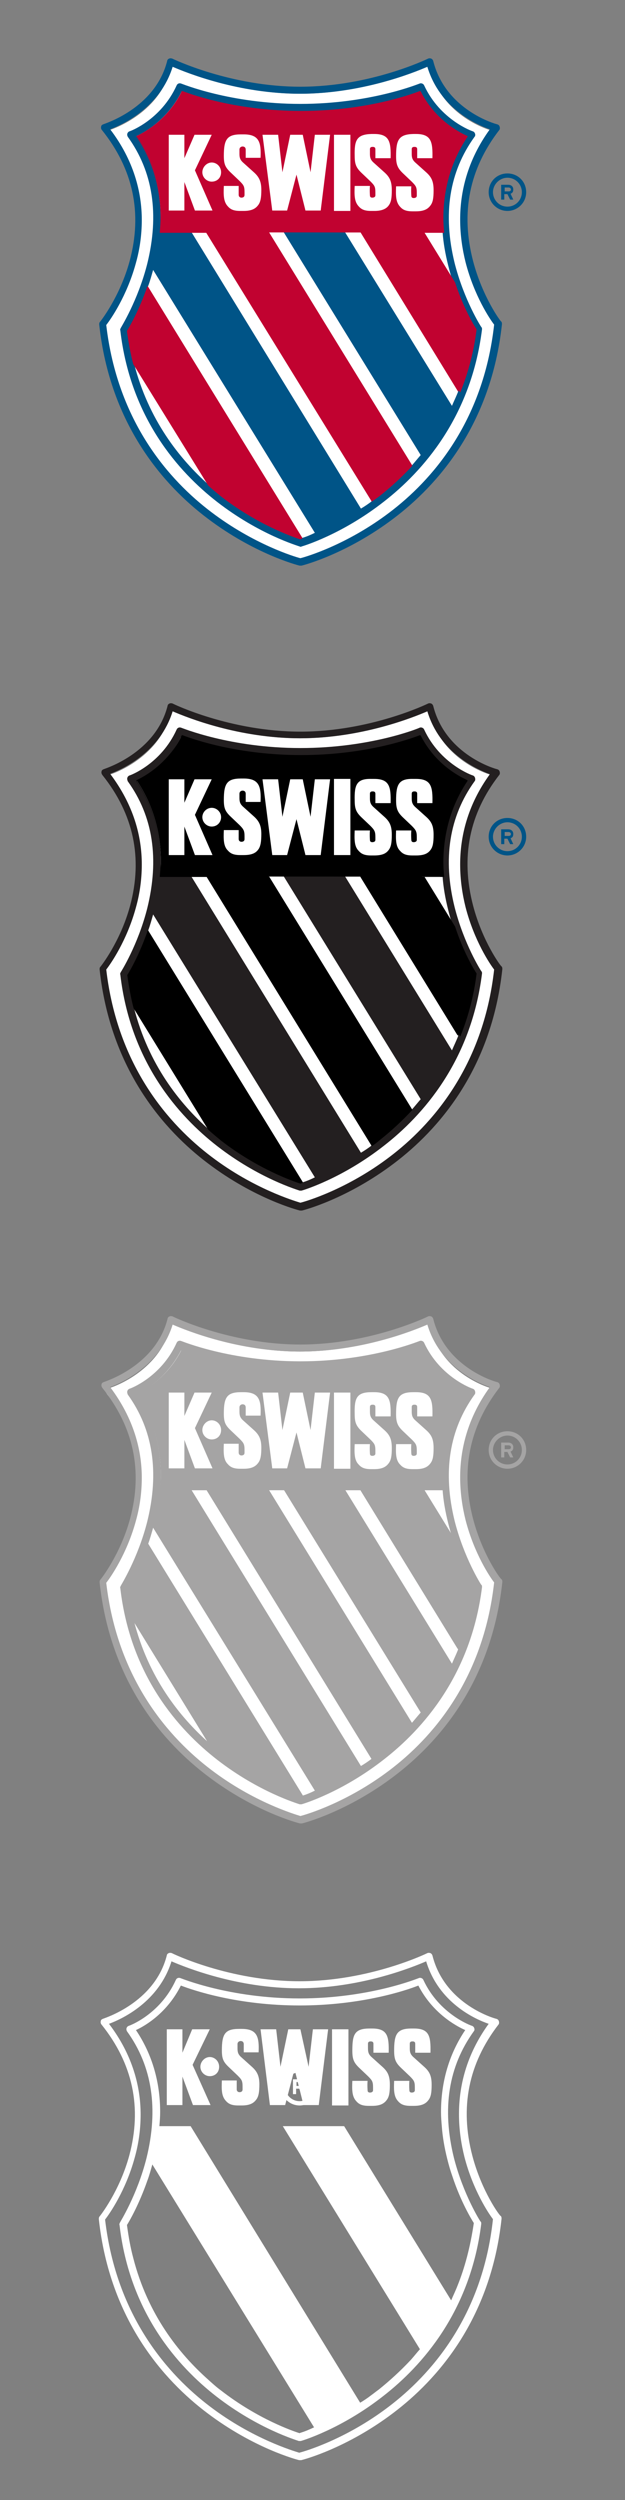
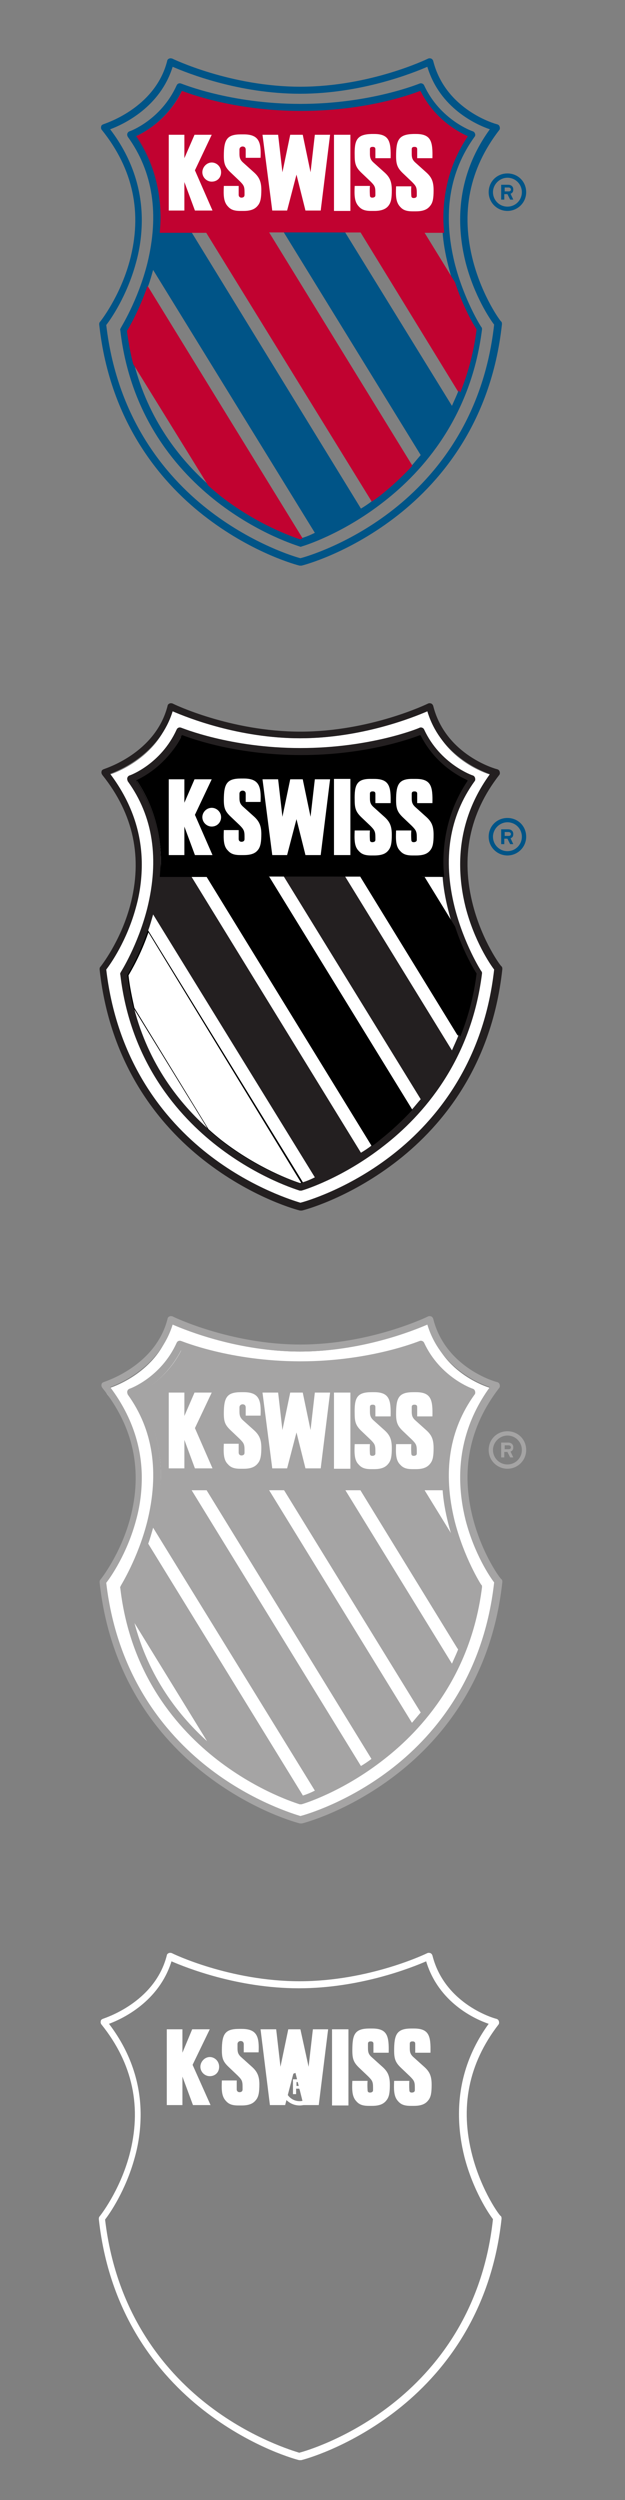
<svg xmlns="http://www.w3.org/2000/svg" version="1.1" id="Layer_1" x="0px" y="0px" viewBox="0 0 160 640" style="enable-background:new 0 0 160 640;" xml:space="preserve">
  <rect x="0" y="0" width="160" height="640" fill="#808080" stroke="none" />
  <style type="text/css">
	.st0{fill:#FFFFFF;}
	.st1{fill:#005487;}
	.st2{fill:#C10230;}
	.st3{fill:#231F20;}
	.st4{fill:#A5A4A4;}
</style>
  <g id="a">
</g>
  <g id="b">
</g>
  <g id="c">
</g>
  <g id="d">
</g>
  <g id="e">
</g>
  <g id="f">
</g>
  <g id="g">
</g>
  <g id="h">
</g>
  <g id="i">
</g>
  <g id="j">
</g>
  <g id="k">
</g>
  <g id="l">
</g>
  <g id="m">
</g>
  <g id="n">
</g>
  <g id="o">
</g>
  <g id="p">
</g>
  <g id="q">
</g>
  <g id="r">
</g>
  <g id="s">
</g>
  <g id="t">
</g>
  <g id="u">
</g>
  <g id="v">
</g>
  <g id="w">
</g>
  <g id="x">
</g>
  <g id="y">
</g>
  <g id="a_x60_">
</g>
  <g id="aa">
</g>
  <g id="ab">
</g>
  <g id="ac">
</g>
  <g id="ad">
</g>
  <g id="ae">
</g>
  <g id="af">
</g>
  <g id="ag">
</g>
  <g id="ah">
</g>
  <g id="ai">
</g>
  <g id="aj">
</g>
  <g id="ak">
</g>
  <g id="al">
</g>
  <g id="am">
</g>
  <g id="an">
</g>
  <g id="ao">
</g>
  <g id="ap">
</g>
  <g id="aq">
</g>
  <g id="ar">
</g>
  <g id="as">
</g>
  <g id="at">
</g>
  <g id="au">
</g>
  <g id="av">
</g>
  <g id="aw">
</g>
  <g id="ax">
</g>
  <g id="ay">
</g>
  <g id="b_x60_">
</g>
  <g id="ba">
</g>
  <g id="bb">
</g>
  <g id="bc">
</g>
  <g id="bd">
</g>
  <g id="be">
</g>
  <g id="bf">
</g>
  <g id="bg">
</g>
  <g id="bh">
</g>
  <g id="bi">
</g>
  <g id="bj">
</g>
  <g id="bk">
</g>
  <g id="bl">
</g>
  <g id="bm">
</g>
  <g id="bn">
</g>
  <g id="bo">
</g>
  <g id="bp">
</g>
  <g id="bq">
</g>
  <g id="br">
</g>
  <g id="bs">
</g>
  <g id="bt">
</g>
  <g id="bu">
</g>
  <g id="bv">
</g>
  <g id="bw">
</g>
  <g id="bx">
</g>
  <g id="by">
</g>
  <g id="c_x60_">
</g>
  <g id="ca">
</g>
  <g id="cb">
</g>
  <g id="cc">
</g>
  <g id="cd">
</g>
  <g id="ce">
</g>
  <g id="cf">
</g>
  <g id="cg">
</g>
  <g id="ch">
</g>
  <g id="ci">
</g>
  <g id="cj">
</g>
  <g id="ck">
</g>
  <g id="cl">
</g>
  <g id="cm">
</g>
  <g id="cn">
</g>
  <g id="co">
</g>
  <g id="cp">
</g>
  <g id="cq">
</g>
  <g id="cr">
</g>
  <g id="cs">
</g>
  <g id="ct">
</g>
  <g id="cu">
</g>
  <g id="cv">
</g>
  <g id="cw">
</g>
  <g id="cx">
</g>
  <g id="cy">
</g>
  <g id="d_x60_">
</g>
  <g id="da">
</g>
  <g id="db">
</g>
  <g id="dc">
</g>
  <g id="dd">
</g>
  <g id="de">
</g>
  <g id="df">
</g>
  <g id="dg">
</g>
  <g id="dh">
</g>
  <g id="di">
</g>
  <g id="dj">
</g>
  <g id="dk">
</g>
  <g id="dl">
</g>
  <g id="dm">
</g>
  <g id="dn">
</g>
  <g id="do">
</g>
  <g id="dp">
</g>
  <g id="dq">
</g>
  <g id="dr">
</g>
  <g>
-     <path class="st0" d="M119.9,67.7c-3.1-12.1-0.9-23.1,6.5-32.8c0.2-0.2,0.2-0.6,0.1-0.9s-0.3-0.5-0.7-0.6c-0.1,0-12.7-3.4-15.8-15.9   c-0.1-0.3-0.2-0.5-0.5-0.6c-0.2-0.1-0.6-0.1-0.8,0c-0.2,0.1-14.4,7.1-31.9,7.1s-31.7-7-31.8-7.1c-0.3-0.1-0.5-0.1-0.8,0   c-0.2,0.1-0.4,0.4-0.5,0.6c-3,12-15.7,15.8-15.9,15.9c-0.3,0.1-0.5,0.3-0.6,0.6c-0.1,0.3,0,0.6,0.2,0.9c7.8,9.8,10.1,20.9,6.9,32.9   c-2.5,9-7.3,15.2-7.4,15.3c-0.2,0.2-0.2,0.4-0.2,0.7c2.8,25.4,16.2,40.5,27,48.7c11.7,8.9,22.5,11.8,23,11.9c0.2,0,0.3,0,0.5,0   c0.5-0.1,11.3-3,23-11.9c10.8-8.2,24.2-23.4,27-48.8c0-0.2,0-0.5-0.2-0.7C126.9,83,122.2,76.7,119.9,67.7" />
    <g>
      <g>
        <path class="st1" d="M121.1,66.8c-3.2-12.3-1-23.5,6.7-33.5c0.2-0.2,0.2-0.6,0.1-0.9c-0.1-0.3-0.3-0.5-0.7-0.6     c-0.1,0-13.1-3.5-16.3-16.2c-0.1-0.3-0.3-0.5-0.5-0.6c-0.3-0.1-0.6-0.1-0.8,0c-0.2,0.1-14.8,7.2-32.7,7.2S44.3,15.1,44.1,15     c-0.3-0.1-0.6-0.1-0.8,0c-0.3,0.1-0.5,0.4-0.5,0.6c-3.1,12.2-16.2,16.1-16.3,16.2c-0.3,0.1-0.6,0.3-0.6,0.6     c-0.1,0.3,0,0.7,0.2,0.9c8,10,10.4,21.2,7.1,33.5c-2.5,9.2-7.5,15.5-7.6,15.6c-0.2,0.2-0.2,0.4-0.2,0.7     c2.8,25.8,16.7,41.3,27.7,49.6c12,9.1,23.1,12,23.6,12.1c0.2,0,0.3,0,0.5,0c0.5-0.1,11.6-3,23.6-12.1     c11.1-8.4,24.9-23.8,27.7-49.7c0-0.2,0-0.5-0.2-0.7C128.2,82.4,123.5,76,121.1,66.8 M99.7,131.2c-10.8,8.2-21.2,11.3-22.8,11.7     c-1.6-0.4-12-3.6-22.8-11.8c-10.7-8.1-24-23-26.9-47.9c1.1-1.4,5.3-7.4,7.6-15.9c0.9-3.2,1.5-6.9,1.5-11c0-7-2-15.2-8.1-23.2     c3.5-1.3,12.8-5.7,16-16c3.7,1.6,16.9,6.9,32.6,6.9s28.9-5.3,32.6-6.9c3.2,10.6,12.5,14.8,16,16c-5.8,8-7.6,16.1-7.6,23.1     c0,4.1,0.6,7.8,1.4,11c2.2,8.5,6.2,14.5,7.3,15.9C123.7,108.2,110.4,123.1,99.7,131.2" />
        <path class="st1" d="M121.5,35c0.2-0.2,0.2-0.6,0.1-0.8c-0.1-0.3-0.3-0.5-0.6-0.6c-0.1,0-8.3-2.9-12.4-11.7     c-0.2-0.5-0.8-0.7-1.2-0.5c-0.1,0-12.5,5.2-30.5,5.2s-30.4-5.2-30.5-5.2c-0.5-0.2-1,0-1.2,0.5c-4,8.8-11.9,11.7-12,11.7     c-0.3,0.1-0.5,0.3-0.6,0.6c-0.1,0.3,0,0.6,0.1,0.8c6.5,9,8.1,19.9,5,32.5C35.3,77,30.9,83.9,30.9,84c-0.1,0.2-0.2,0.4-0.1,0.6     c2.6,22.4,14.9,36.2,24.8,43.9c10.7,8.3,20.6,11.2,21.1,11.4c0.2,0.1,0.4,0.1,0.5,0c0.4-0.1,10.4-3.1,21.1-11.5     c9.9-7.7,22.3-21.6,25.1-44.1c0-0.2,0-0.4-0.2-0.6c-0.1-0.1-4.4-6.9-6.8-16.3C113.3,54.8,115,44,121.5,35 M77.4,137.7     c-0.2,0.1-0.4,0.1-0.5,0.2c-1.6-0.5-10.7-3.6-20.2-11c-1.1-0.8-2.2-1.8-3.3-2.8c-7.4-6.6-15.4-16.6-19.1-31.1     c-0.7-2.6-1.2-5.4-1.6-8.4c0.7-1.1,3.1-5.3,5.2-11.3c0.5-1.3,0.9-2.8,1.3-4.2l41.4,67.3C79.2,137.1,78.1,137.5,77.4,137.7      M117.3,100.2c-0.5,1.3-1.1,2.5-1.6,3.7L88.3,59.4H72.6l35.1,57.1c-0.8,0.9-1.5,1.8-2.3,2.7c-2.8,3-5.6,5.5-8.2,7.6     c-0.7,0.5-1.3,1-2,1.5c-0.9,0.7-1.8,1.3-2.8,1.9L49,59.4h-8c0.1-1.2,0.2-2.4,0.2-3.6c0-7.8-2.1-14.9-6.2-21     c2.4-1.1,8-4.4,11.5-11.4c3.1,1.2,14.5,5.1,30.4,5.1s27.4-3.9,30.4-5.1c3.6,7,9.5,10.3,12,11.4c-4.1,6.1-6.2,13.2-6.2,21     c0,1.2,0.1,2.4,0.2,3.6c0.2,2.8,0.7,5.6,1.4,8.4c0.4,1.6,0.8,3.1,1.3,4.4c2.1,6.4,4.8,10.9,5.5,12     C120.6,90.2,119.2,95.5,117.3,100.2" />
      </g>
      <g>
        <g>
          <path class="st2" d="M32.7,84.7c0.4,2.9,0.9,5.7,1.6,8.4l19.1,31.1c1.1,1,2.2,1.9,3.3,2.8c9.5,7.4,18.6,10.5,20.2,11      c0.1,0,0.3-0.1,0.5-0.2L37.9,73.4C35.8,79.4,33.4,83.6,32.7,84.7" />
          <path class="st2" d="M76.9,138.1C76.9,138.1,76.8,138.1,76.9,138.1c-1.8-0.6-10.9-3.7-20.3-11c-1.1-0.9-2.2-1.8-3.3-2.8      c0,0,0,0,0,0L34.1,93.2c0,0,0,0,0,0c-0.7-2.7-1.2-5.5-1.6-8.4c0,0,0-0.1,0-0.1c0.7-1.1,3.1-5.3,5.2-11.3c0-0.1,0.1-0.1,0.1-0.1      c0,0,0.1,0,0.1,0.1l39.5,64.3c0,0,0,0.1,0,0.1s0,0.1-0.1,0.1C77.2,137.9,77,138,76.9,138.1C76.9,138,76.9,138,76.9,138.1      L76.9,138.1z M53.4,124.1c1.1,0.9,2.2,1.9,3.3,2.8c9.3,7.2,18.3,10.4,20.1,11c0.1,0,0.2-0.1,0.3-0.1L38,73.7      c-2,5.8-4.4,9.8-5.1,11c0.3,2.8,0.9,5.6,1.5,8.3L53.4,124.1L53.4,124.1z" />
        </g>
        <g>
          <path class="st2" d="M88.3,59.5h4l25,40.8c1.9-4.7,3.3-10,4.1-15.9c-0.7-1.2-3.4-5.7-5.5-12L108,59.5h5.2      c-0.1-1.2-0.2-2.4-0.2-3.6c0-7.8,2.1-14.9,6.2-21c-2.5-1.1-8.3-4.4-11.9-11.4c-3.1,1.2-14.4,5.1-30.4,5.1s-27.3-3.9-30.4-5.1      c-3.5,7-9.2,10.3-11.5,11.4c4.1,6.1,6.2,13.2,6.2,21c0,1.2,0,2.4-0.2,3.6h11.9l42.3,68.8c0.7-0.5,1.3-0.9,2-1.5      c2.6-2.1,5.5-4.6,8.2-7.6L68.6,59.4L88.3,59.5L88.3,59.5z" />
          <path class="st2" d="M95.2,128.4C95.2,128.4,95.2,128.4,95.2,128.4c-0.1,0-0.1,0-0.1-0.1L52.8,59.6H41c0,0-0.1,0-0.1,0      c0,0,0-0.1,0-0.1c0.1-1.2,0.2-2.4,0.2-3.6c0-7.8-2.1-14.8-6.2-20.9c0,0,0-0.1,0-0.1c0,0,0-0.1,0.1-0.1c2.3-1.1,8-4.3,11.5-11.4      c0-0.1,0.1-0.1,0.2-0.1c3.1,1.2,14.5,5.1,30.4,5.1s27.3-3.9,30.4-5.1c0.1,0,0.1,0,0.2,0.1c3.6,7.1,9.5,10.3,11.9,11.4      c0,0,0.1,0,0.1,0.1s0,0.1,0,0.1c-4.1,6.1-6.2,13.2-6.2,20.9c0,1.2,0.1,2.4,0.2,3.6c0,0,0,0.1,0,0.1c0,0-0.1,0-0.1,0h-4.9      l7.8,12.7c2.1,6.4,4.7,10.8,5.5,12c0,0,0,0.1,0,0.1c-0.7,5.6-2.1,10.9-4.1,15.9c0,0.1-0.1,0.1-0.1,0.1s-0.1,0-0.1-0.1l-25-40.8      H68.9l36.6,59.6c0,0.1,0,0.1,0,0.2c-2.5,2.7-5.3,5.3-8.2,7.6C96.6,127.4,96,127.9,95.2,128.4C95.3,128.4,95.2,128.4,95.2,128.4      L95.2,128.4z M41.1,59.3h11.8c0,0,0.1,0,0.1,0.1l42.2,68.7c0.6-0.5,1.2-0.9,1.8-1.4c2.9-2.3,5.7-4.8,8.1-7.5L68.5,59.5      c0,0,0-0.1,0-0.1s0.1-0.1,0.1-0.1h23.6c0,0,0.1,0,0.1,0.1l24.9,40.6c1.9-4.9,3.3-10.2,3.9-15.6c-0.8-1.3-3.4-5.7-5.5-12      l-7.9-12.8c0,0,0-0.1,0-0.1s0.1-0.1,0.1-0.1h5c-0.1-1.2-0.1-2.3-0.1-3.5c0-7.7,2.1-14.8,6.2-20.9c-2.5-1.1-8.2-4.4-11.8-11.3      c-3.2,1.2-14.5,5-30.4,5s-27.1-3.8-30.3-5c-3.5,6.9-9,10.2-11.4,11.3c4.1,6.1,6.2,13.2,6.2,20.9C41.3,57,41.2,58.1,41.1,59.3      L41.1,59.3z" />
        </g>
      </g>
      <g>
        <path class="st0" d="M105.8,34.3h0.7c3.9,0,4.3,2,4.2,6.2h-3.9c0-1.1,0-2.3,0-2.3c0-0.6-0.5-0.6-0.7-0.6s-0.7,0-0.7,0.6v1.2     c0,1,0.2,1.5,0.8,2.1l3,2.7c1.3,1.2,1.8,2.3,1.8,4.5c0,2.1-0.2,3.1-0.8,3.9c-0.6,0.8-1.5,1.5-3.7,1.5h-0.9     c-1.7,0-2.5-0.4-3.2-1.2c-1.1-1.2-1.1-2.9-1-5.2h3.9c-0.1,1.1,0,2.4,0,2.4c0,0.4,0.2,0.6,0.6,0.6c0.3,0,0.8-0.1,0.8-0.6v-0.7     c0-1.5-0.2-1.8-1.3-2.9l-2.1-2c-1.5-1.4-1.9-2.3-1.9-4.5C101.4,35.9,102,34.4,105.8,34.3" />
        <path class="st0" d="M95.1,34.3h0.7c3.9,0,4.3,2,4.2,6.2h-3.9c0-1.1,0-2.3,0-2.3c0-0.6-0.5-0.6-0.7-0.6s-0.7,0-0.7,0.6v1.2     c0,1,0.2,1.5,0.8,2.1l3,2.7c1.3,1.2,1.8,2.3,1.8,4.5c0,2.1-0.2,3.1-0.8,3.9C99,53.3,98,54,95.9,54H95c-1.7,0-2.5-0.4-3.2-1.2     c-1.1-1.2-1.1-2.9-1-5.2h3.9c-0.1,1.1,0,2.4,0,2.4c0,0.4,0.2,0.6,0.6,0.6c0.3,0,0.8-0.1,0.8-0.6v-0.7c0-1.5-0.2-1.8-1.3-2.9     l-2.1-2c-1.5-1.4-1.9-2.3-1.9-4.5C90.7,35.9,91.3,34.4,95.1,34.3" />
        <rect x="85.5" y="34.5" class="st0" width="4.2" height="19.5" />
        <polygon class="st0" points="49.9,53.9 47.2,46.6 47.2,53.9 43.2,53.9 43.2,34.5 47.2,34.5 47.2,40.5 49.8,34.5 54.2,34.5      49.9,43.6 54.4,53.9    " />
        <path class="st0" d="M54.2,46.5c-1.3,0-2.4-1.1-2.4-2.4s1.1-2.5,2.4-2.5s2.4,1.1,2.4,2.5S55.6,46.5,54.2,46.5" />
        <path class="st0" d="M66.1,52.5c-0.6,0.8-1.5,1.5-3.7,1.5h-0.9c-1.7,0-2.5-0.4-3.2-1.2c-1.1-1.2-1.1-2.9-1-5.2h3.8     c0,1.1,0,2.3,0,2.3c0,0.4,0.3,0.7,0.7,0.7c0.3,0,0.8-0.1,0.8-0.7v-0.7c0-1.5-0.2-1.8-1.3-2.9l-2.1-2c-1.5-1.4-1.9-2.2-1.9-4.4     c0-4.2,0.8-5.5,4.4-5.5h0.7c3.9,0,4.5,2,4.3,6h-3.8c0-1.1,0-2.1,0-2.1c0-0.6-0.4-0.8-0.8-0.8c-0.3,0-0.8,0.2-0.8,0.8v1.1     c0,1,0.2,1.5,0.8,2.1l3,2.7c1.3,1.2,1.8,2.4,1.8,4.4S66.7,51.7,66.1,52.5" />
        <polygon class="st0" points="67.2,34.5 71.2,34.5 72.3,44.1 74.3,34.5 77.5,34.5 79.5,44.1 80.6,34.5 84.5,34.5 82.1,53.9      78.2,53.9 75.9,44.7 73.5,53.9 69.7,53.9    " />
      </g>
      <g id="dt">
        <g>
          <path class="st1" d="M129.9,44.4c-2.7,0-4.8,2.1-4.8,4.8s2.2,4.8,4.8,4.8s4.8-2.1,4.8-4.8S132.6,44.4,129.9,44.4 M129.9,52.9      c-2.1,0-3.7-1.7-3.7-3.7s1.7-3.7,3.7-3.7c2.1,0,3.7,1.7,3.7,3.7S132,52.9,129.9,52.9" />
          <path class="st1" d="M130.6,51.1l-0.7-1.4h-0.8v1.4h-0.8v-3.8h1.8c0.7,0,1.3,0.4,1.3,1.2c0,0.6-0.2,0.9-0.7,1.1l0.7,1.5      L130.6,51.1L130.6,51.1z M130.2,48h-1v1h1c0.4,0,0.6-0.2,0.6-0.5S130.5,48,130.2,48" />
        </g>
      </g>
    </g>
  </g>
  <path class="st0" d="M119.9,232.7c-3.1-12.1-0.9-23.1,6.5-32.8c0.2-0.2,0.2-0.6,0.1-0.9s-0.3-0.5-0.7-0.6c-0.1,0-12.7-3.4-15.8-15.9  c-0.1-0.3-0.2-0.5-0.5-0.6c-0.2-0.1-0.6-0.1-0.8,0c-0.2,0.1-14.4,7.1-31.9,7.1s-31.7-7-31.8-7.1c-0.3-0.1-0.5-0.1-0.8,0  c-0.2,0.1-0.4,0.4-0.5,0.6c-3,12-15.7,15.9-15.9,15.9c-0.3,0.1-0.5,0.3-0.6,0.6c-0.1,0.3,0,0.6,0.2,0.9c7.8,9.8,10.1,20.9,6.9,32.9  c-2.5,9-7.3,15.2-7.4,15.3c-0.2,0.2-0.2,0.4-0.2,0.7c2.8,25.4,16.2,40.5,27,48.7c11.7,8.9,22.5,11.8,23,11.9c0.2,0,0.3,0,0.5,0  c0.5-0.1,11.3-3,23-11.9c10.8-8.2,24.2-23.4,27-48.8c0-0.2,0-0.5-0.2-0.7C126.9,248,122.2,241.7,119.9,232.7" />
  <g>
    <path class="st3" d="M121.1,231.8c-3.2-12.3-1-23.5,6.7-33.4c0.2-0.2,0.2-0.6,0.1-0.9c-0.1-0.3-0.3-0.5-0.7-0.6   c-0.1,0-13.1-3.5-16.3-16.2c-0.1-0.3-0.3-0.5-0.5-0.6c-0.3-0.1-0.6-0.1-0.8,0c-0.2,0.1-14.8,7.2-32.7,7.2s-32.6-7.1-32.7-7.2   c-0.3-0.1-0.6-0.1-0.8,0c-0.3,0.1-0.5,0.4-0.5,0.6c-3.1,12.2-16.2,16.1-16.3,16.2c-0.3,0.1-0.6,0.3-0.6,0.6c-0.1,0.3,0,0.6,0.2,0.9   c8,10,10.4,21.2,7.1,33.5c-2.5,9.2-7.5,15.5-7.6,15.6c-0.2,0.2-0.2,0.4-0.2,0.7c2.8,25.8,16.7,41.3,27.7,49.6   c12,9.1,23.1,12,23.6,12.1c0.2,0,0.3,0,0.5,0c0.5-0.1,11.6-3,23.6-12.1c11.1-8.4,24.9-23.8,27.7-49.7c0-0.2,0-0.5-0.2-0.7   C128.2,247.4,123.5,241,121.1,231.8 M99.7,296.2c-10.8,8.2-21.2,11.3-22.8,11.7c-1.6-0.5-12-3.6-22.8-11.8   c-10.7-8.1-24-23-26.9-47.9c1.1-1.4,5.3-7.4,7.6-15.9c0.9-3.2,1.5-6.9,1.5-11c0-7.1-2-15.1-8.1-23.2c3.5-1.3,12.8-5.7,16-16   c3.7,1.6,16.9,6.9,32.6,6.9s28.9-5.3,32.6-6.9c3.2,10.6,12.5,14.8,16,16.1c-5.8,8-7.6,16.1-7.6,23.1c0,4.1,0.6,7.8,1.4,11   c2.2,8.5,6.2,14.5,7.3,15.9C123.7,273.2,110.4,288.1,99.7,296.2" />
    <path class="st3" d="M121.5,200c0.2-0.2,0.2-0.6,0.1-0.9c-0.1-0.3-0.3-0.5-0.6-0.6c-0.1,0-8.3-2.9-12.4-11.7   c-0.2-0.5-0.8-0.7-1.2-0.5c-0.1,0.1-12.5,5.2-30.5,5.2s-30.4-5.2-30.5-5.2c-0.5-0.2-1,0-1.2,0.5c-4,8.8-11.9,11.7-12,11.7   c-0.3,0.1-0.5,0.3-0.6,0.6c-0.1,0.3,0,0.6,0.1,0.9c6.5,9,8.1,19.9,5,32.5c-2.4,9.5-6.8,16.4-6.8,16.4c-0.1,0.2-0.2,0.4-0.1,0.6   c2.6,22.4,14.9,36.2,24.8,43.9c10.7,8.3,20.6,11.2,21.1,11.4c0.2,0,0.4,0,0.5,0c0.4-0.1,10.4-3.1,21.1-11.5   c9.9-7.7,22.3-21.6,25.1-44.1c0-0.2,0-0.4-0.2-0.6c-0.1-0.1-4.4-6.9-6.8-16.3C113.3,219.9,115,209,121.5,200 M77.4,302.7   c-0.2,0.1-0.4,0.1-0.5,0.2c-1.6-0.5-10.7-3.6-20.2-11c-1.1-0.8-2.2-1.8-3.3-2.8c-7.4-6.6-15.4-16.6-19.1-31.1   c-0.7-2.6-1.2-5.4-1.6-8.4c0.7-1.1,3.1-5.3,5.2-11.3c0.5-1.3,0.9-2.8,1.3-4.2l41.4,67.3C79.2,302.1,78.1,302.5,77.4,302.7    M117.3,265.2c-0.5,1.3-1.1,2.5-1.6,3.7l-27.4-44.6H72.6l35.1,57.1c-0.8,0.9-1.5,1.8-2.3,2.7c-2.8,3-5.6,5.5-8.2,7.6   c-0.7,0.5-1.3,1-2,1.5c-0.9,0.7-1.8,1.3-2.8,1.9L49,224.4h-8c0.1-1.2,0.2-2.4,0.2-3.6c0-7.8-2.1-14.9-6.2-21   c2.4-1.1,8-4.4,11.5-11.4c3.1,1.2,14.5,5.1,30.4,5.1s27.4-3.9,30.4-5.1c3.6,7,9.5,10.3,12,11.4c-4.1,6.1-6.2,13.2-6.2,21   c0,1.2,0.1,2.4,0.2,3.6c0.2,2.8,0.7,5.6,1.4,8.4c0.4,1.6,0.8,3.1,1.3,4.4c2.1,6.4,4.8,10.9,5.5,12   C120.6,255.2,119.2,260.5,117.3,265.2" />
  </g>
  <g>
    <g>
-       <path d="M32.7,249.7c0.4,2.9,0.9,5.7,1.6,8.4l19.1,31.1c1.1,1,2.2,1.9,3.3,2.8c9.5,7.4,18.6,10.5,20.2,11c0.1,0,0.3-0.1,0.5-0.2    l-39.5-64.3C35.8,244.4,33.4,248.6,32.7,249.7" />
      <path d="M76.9,303C76.9,303,76.8,303,76.9,303c-1.8-0.6-10.9-3.7-20.3-11c-1.1-0.9-2.2-1.8-3.3-2.8c0,0,0,0,0,0l-19.1-31.1    c0,0,0,0,0,0c-0.7-2.7-1.2-5.5-1.6-8.4c0,0,0-0.1,0-0.1c0.7-1.1,3.1-5.3,5.2-11.3c0-0.1,0.1-0.1,0.1-0.1c0,0,0.1,0,0.1,0.1    l39.5,64.3c0,0,0,0.1,0,0.1s0,0.1-0.1,0.1C77.2,302.9,77,303,76.9,303C76.9,303,76.9,303,76.9,303L76.9,303z M53.4,289.1    c1.1,1,2.2,1.9,3.3,2.8c9.3,7.2,18.3,10.4,20.1,11c0.1,0,0.2-0.1,0.3-0.1L38,238.7c-2,5.8-4.4,9.8-5.1,11c0.3,2.8,0.9,5.6,1.5,8.3    L53.4,289.1L53.4,289.1z" />
    </g>
    <g>
      <path d="M88.3,224.4h4l25,40.8c1.9-4.7,3.3-10,4.1-15.9c-0.7-1.2-3.4-5.7-5.5-12l-7.9-12.9h5.2c-0.1-1.2-0.2-2.4-0.2-3.6    c0-7.8,2.1-14.9,6.2-21c-2.5-1.1-8.3-4.4-11.9-11.4c-3.1,1.2-14.4,5.1-30.4,5.1s-27.3-3.9-30.4-5.1c-3.5,7-9.2,10.3-11.5,11.4    c4.1,6.1,6.2,13.2,6.2,21c0,1.2,0,2.4-0.2,3.6h11.9l42.3,68.8c0.7-0.5,1.3-1,2-1.5c2.6-2,5.5-4.6,8.2-7.6l-36.7-59.8L88.3,224.4    L88.3,224.4z" />
      <path d="M95.2,293.4C95.2,293.4,95.2,293.4,95.2,293.4c-0.1,0-0.1,0-0.1-0.1l-42.2-68.8H41c0,0-0.1,0-0.1,0c0,0,0-0.1,0-0.1    c0.1-1.2,0.2-2.4,0.2-3.6c0-7.8-2.1-14.8-6.2-20.9c0,0,0-0.1,0-0.1c0,0,0-0.1,0.1-0.1c2.3-1.1,8-4.3,11.5-11.4    c0-0.1,0.1-0.1,0.2-0.1c3.1,1.2,14.5,5.1,30.4,5.1s27.3-3.9,30.4-5.1c0.1,0,0.1,0,0.2,0.1c3.6,7.1,9.5,10.3,11.9,11.4    c0,0,0.1,0.1,0.1,0.1s0,0.1,0,0.1c-4.1,6.1-6.2,13.2-6.2,20.9c0,1.2,0.1,2.4,0.2,3.6c0,0,0,0.1,0,0.1c0,0-0.1,0-0.1,0h-4.9    l7.8,12.7c2.1,6.4,4.7,10.8,5.5,12c0,0,0,0.1,0,0.1c-0.7,5.6-2.1,10.9-4.1,15.9c0,0-0.1,0.1-0.1,0.1s-0.1,0-0.1-0.1l-25-40.8H68.9    l36.6,59.6c0,0,0,0.1,0,0.2c-2.5,2.7-5.3,5.3-8.2,7.6C96.6,292.4,96,292.9,95.2,293.4C95.3,293.4,95.2,293.4,95.2,293.4    L95.2,293.4z M41.1,224.3h11.8c0,0,0.1,0,0.1,0.1l42.2,68.7c0.6-0.5,1.2-0.9,1.8-1.4c2.9-2.3,5.7-4.8,8.1-7.5l-36.7-59.7    c0,0,0-0.1,0-0.1s0.1-0.1,0.1-0.1h23.6c0,0,0.1,0,0.1,0.1l24.9,40.6c1.9-4.9,3.3-10.2,3.9-15.6c-0.8-1.3-3.4-5.7-5.5-12l-7.9-12.8    c0,0,0-0.1,0-0.1s0.1-0.1,0.1-0.1h5c-0.1-1.2-0.1-2.3-0.1-3.5c0-7.7,2.1-14.8,6.2-20.9c-2.5-1.1-8.2-4.4-11.8-11.3    c-3.2,1.2-14.5,5-30.4,5s-27.1-3.8-30.3-5c-3.5,6.9-9,10.2-11.4,11.3c4.1,6.1,6.2,13.2,6.2,20.9C41.3,222,41.2,223.1,41.1,224.3    L41.1,224.3z" />
    </g>
  </g>
  <g>
    <path class="st0" d="M105.8,199.4h0.7c3.9,0,4.3,2,4.2,6.2h-3.9c0-1.1,0-2.4,0-2.4c0-0.6-0.5-0.6-0.7-0.6s-0.7,0-0.7,0.6v1.2   c0,1,0.2,1.5,0.8,2.1l3,2.7c1.3,1.2,1.8,2.3,1.8,4.5c0,2.1-0.2,3.1-0.8,3.9c-0.6,0.8-1.5,1.4-3.7,1.4h-0.9c-1.7,0-2.5-0.4-3.2-1.2   c-1.1-1.1-1.1-2.9-1-5.2h3.9c-0.1,1.1,0,2.4,0,2.4c0,0.4,0.2,0.6,0.6,0.6c0.3,0,0.8-0.1,0.8-0.6v-0.7c0-1.4-0.2-1.8-1.3-2.9l-2.1-2   c-1.5-1.4-1.9-2.3-1.9-4.5C101.4,200.9,102,199.3,105.8,199.4" />
    <path class="st0" d="M95.1,199.4h0.7c3.9,0,4.3,2,4.2,6.2h-3.9c0-1.1,0-2.4,0-2.4c0-0.6-0.5-0.6-0.7-0.6s-0.7,0-0.7,0.6v1.2   c0,1,0.2,1.5,0.8,2.1l3,2.7c1.3,1.2,1.8,2.3,1.8,4.5c0,2.1-0.2,3.1-0.8,3.9c-0.6,0.8-1.5,1.4-3.7,1.4H95c-1.7,0-2.5-0.4-3.2-1.2   c-1.1-1.1-1.1-2.9-1-5.2h3.9c-0.1,1.1,0,2.4,0,2.4c0,0.4,0.2,0.6,0.6,0.6c0.3,0,0.8-0.1,0.8-0.6v-0.7c0-1.4-0.2-1.8-1.3-2.9l-2.1-2   c-1.5-1.4-1.9-2.3-1.9-4.5C90.7,200.9,91.3,199.3,95.1,199.4" />
    <rect x="85.5" y="199.4" class="st0" width="4.2" height="19.5" />
    <polygon class="st0" points="49.9,218.9 47.2,211.6 47.2,218.9 43.2,218.9 43.2,199.5 47.2,199.5 47.2,205.5 49.8,199.5    54.2,199.5 49.9,208.6 54.4,218.9  " />
    <path class="st0" d="M54.2,211.6c-1.3,0-2.4-1.1-2.4-2.4s1.1-2.4,2.4-2.4s2.4,1.1,2.4,2.4S55.6,211.6,54.2,211.6" />
    <path class="st0" d="M66.1,217.5c-0.6,0.8-1.5,1.4-3.7,1.4h-0.9c-1.7,0-2.5-0.4-3.2-1.2c-1.1-1.1-1.1-2.9-1-5.2h3.8   c0,1.1,0,2.3,0,2.3c0,0.4,0.3,0.7,0.7,0.7c0.3,0,0.8-0.1,0.8-0.7v-0.7c0-1.4-0.2-1.8-1.3-2.9l-2.1-2c-1.5-1.4-1.9-2.2-1.9-4.4   c0-4.2,0.8-5.5,4.4-5.5h0.7c3.9,0,4.5,2,4.3,6h-3.8c0-1.1,0-2.1,0-2.1c0-0.6-0.4-0.8-0.8-0.8c-0.3,0-0.8,0.2-0.8,0.8v1.1   c0,1,0.2,1.5,0.8,2.1l3,2.7c1.3,1.2,1.8,2.4,1.8,4.4S66.7,216.7,66.1,217.5" />
    <polygon class="st0" points="67.2,199.5 71.2,199.5 72.3,209.1 74.3,199.5 77.5,199.5 79.5,209.1 80.6,199.5 84.5,199.5    82.1,218.9 78.2,218.9 75.9,209.7 73.5,218.9 69.7,218.9  " />
  </g>
  <g id="du">
    <g>
      <path class="st1" d="M129.9,209.4c-2.7,0-4.8,2.1-4.8,4.8s2.2,4.8,4.8,4.8s4.8-2.1,4.8-4.8S132.6,209.4,129.9,209.4 M129.9,217.9    c-2.1,0-3.7-1.7-3.7-3.7s1.7-3.7,3.7-3.7c2.1,0,3.7,1.7,3.7,3.7S132,217.9,129.9,217.9" />
      <path class="st1" d="M130.6,216.1l-0.7-1.4h-0.8v1.4h-0.8v-3.8h1.8c0.7,0,1.3,0.4,1.3,1.2c0,0.6-0.2,0.9-0.7,1.1l0.7,1.5    L130.6,216.1L130.6,216.1z M130.2,213h-1v1h1c0.4,0,0.6-0.2,0.6-0.5S130.5,213,130.2,213" />
    </g>
  </g>
  <path class="st0" d="M119.9,389.7c-3.1-12.1-0.9-23.1,6.5-32.8c0.2-0.2,0.2-0.6,0.1-0.9c-0.1-0.3-0.3-0.5-0.7-0.6  c-0.1,0-12.7-3.4-15.8-15.9c-0.1-0.3-0.2-0.5-0.5-0.6c-0.2-0.1-0.6-0.1-0.8,0c-0.2,0.1-14.4,7.1-31.9,7.1s-31.7-7-31.8-7.1  c-0.3-0.1-0.5-0.1-0.8,0c-0.2,0.1-0.4,0.4-0.5,0.6c-3,12-15.7,15.9-15.9,15.9c-0.3,0.1-0.5,0.3-0.6,0.6c-0.1,0.3,0,0.6,0.2,0.9  c7.8,9.8,10.1,20.9,6.9,32.9c-2.5,9-7.3,15.2-7.4,15.3c-0.2,0.2-0.2,0.5-0.2,0.7c2.8,25.4,16.2,40.5,27,48.7  c11.7,8.9,22.5,11.8,23,11.9c0.2,0,0.3,0,0.5,0c0.5-0.1,11.3-3,23-11.9c10.8-8.2,24.2-23.4,27-48.8c0-0.2,0-0.5-0.2-0.7  C126.9,405,122.2,398.7,119.9,389.7" />
  <g>
    <path class="st4" d="M121.1,388.8c-3.2-12.3-1-23.5,6.7-33.5c0.2-0.2,0.2-0.6,0.1-0.9c-0.1-0.3-0.3-0.5-0.7-0.6   c-0.1,0-13.1-3.5-16.3-16.2c-0.1-0.3-0.3-0.5-0.5-0.6c-0.3-0.1-0.6-0.1-0.8,0c-0.2,0.1-14.8,7.2-32.7,7.2s-32.6-7.1-32.7-7.2   c-0.3-0.1-0.6-0.1-0.8,0c-0.3,0.1-0.5,0.4-0.5,0.6c-3.1,12.2-16.2,16.1-16.3,16.2c-0.3,0.1-0.6,0.3-0.6,0.6c-0.1,0.3,0,0.6,0.2,0.9   c8,10,10.4,21.2,7.1,33.5c-2.5,9.2-7.5,15.5-7.6,15.6c-0.2,0.2-0.2,0.5-0.2,0.7c2.8,25.9,16.7,41.3,27.7,49.6   c12,9.1,23.1,12,23.6,12.1c0.2,0,0.3,0,0.5,0c0.5-0.1,11.6-3,23.6-12.1c11.1-8.4,24.9-23.8,27.7-49.7c0-0.2,0-0.5-0.2-0.7   C128.2,404.4,123.5,398,121.1,388.8 M99.7,453.2c-10.8,8.2-21.2,11.3-22.8,11.7c-1.6-0.5-12-3.6-22.8-11.8   c-10.7-8.1-24-23-26.9-47.9c1.1-1.4,5.3-7.4,7.6-15.9c0.9-3.2,1.5-6.9,1.5-11c0-7-2-15.1-8.1-23.2c3.5-1.3,12.8-5.7,16-16   c3.7,1.6,16.9,6.9,32.6,6.9s28.9-5.3,32.6-6.9c3.2,10.6,12.5,14.8,16,16c-5.8,8-7.6,16.1-7.6,23.1c0,4.1,0.6,7.8,1.4,11   c2.2,8.5,6.2,14.5,7.3,15.9C123.7,430.2,110.4,445.1,99.7,453.2" />
    <path class="st4" d="M121.5,357c0.2-0.2,0.2-0.6,0.1-0.9c-0.1-0.3-0.3-0.5-0.6-0.6c-0.1,0-8.3-2.9-12.4-11.7   c-0.2-0.5-0.8-0.7-1.2-0.5c-0.1,0-12.5,5.2-30.5,5.2s-30.4-5.2-30.5-5.2c-0.5-0.2-1,0-1.2,0.5c-4,8.8-11.9,11.7-12,11.7   c-0.3,0.1-0.5,0.3-0.6,0.6c-0.1,0.3,0,0.6,0.1,0.9c6.5,9,8.1,19.9,5,32.5c-2.4,9.5-6.8,16.4-6.8,16.5c-0.1,0.2-0.2,0.4-0.1,0.6   c2.6,22.4,14.9,36.2,24.8,43.9c10.7,8.3,20.6,11.2,21.1,11.4c0.2,0,0.4,0,0.5,0c0.4-0.1,10.4-3.1,21.1-11.5   c9.9-7.7,22.3-21.6,25.1-44.1c0-0.2,0-0.5-0.2-0.6c-0.1-0.1-4.4-6.9-6.8-16.3C113.3,376.8,115,366,121.5,357 M77.4,459.7   c-0.2,0.1-0.4,0.1-0.5,0.2c-1.6-0.5-10.7-3.6-20.2-11c-1.1-0.8-2.2-1.8-3.3-2.8c-7.4-6.6-15.4-16.6-19.1-31.1   c-0.7-2.6-1.2-5.4-1.6-8.4c0.7-1.1,3.1-5.3,5.2-11.3c0.5-1.3,0.9-2.8,1.3-4.2l41.4,67.3C79.2,459.1,78.1,459.5,77.4,459.7    M117.3,422.2c-0.5,1.3-1.1,2.5-1.6,3.7l-27.4-44.6H72.6l35.1,57.1c-0.8,0.9-1.5,1.8-2.3,2.7c-2.8,3-5.6,5.5-8.2,7.6   c-0.7,0.5-1.3,1-2,1.5c-0.9,0.7-1.8,1.3-2.8,1.9L49,381.4h-8c0.1-1.2,0.2-2.4,0.2-3.6c0-7.8-2.1-14.9-6.2-21   c2.4-1.1,8-4.4,11.5-11.4c3.1,1.2,14.5,5.1,30.4,5.1s27.4-3.9,30.4-5.1c3.6,7,9.5,10.3,12,11.4c-4.1,6.1-6.2,13.2-6.2,21   c0,1.2,0.1,2.4,0.2,3.6c0.2,2.8,0.7,5.6,1.4,8.4c0.4,1.6,0.8,3,1.3,4.4c2.1,6.4,4.8,10.9,5.5,12   C120.6,412.2,119.2,417.5,117.3,422.2" />
  </g>
  <g>
    <g>
      <path class="st4" d="M32.7,406.7c0.4,2.9,0.9,5.7,1.6,8.4l19.1,31.1c1.1,1,2.2,1.9,3.3,2.8c9.5,7.4,18.6,10.5,20.2,11    c0.1,0,0.3-0.1,0.5-0.2l-39.5-64.3C35.8,401.4,33.4,405.6,32.7,406.7" />
      <path class="st4" d="M76.9,460C76.9,460,76.8,460,76.9,460c-1.8-0.6-10.9-3.7-20.3-11c-1.1-0.9-2.2-1.8-3.3-2.8c0,0,0,0,0,0    l-19.1-31.1c0,0,0,0,0,0c-0.7-2.7-1.2-5.5-1.6-8.4c0,0,0-0.1,0-0.1c0.7-1.1,3.1-5.3,5.2-11.3c0,0,0.1-0.1,0.1-0.1    c0,0,0.1,0,0.1,0.1l39.5,64.3c0,0,0,0.1,0,0.1s0,0.1-0.1,0.1C77.2,459.9,77,460,76.9,460C76.9,460,76.9,460,76.9,460L76.9,460z     M53.4,446.1c1.1,1,2.2,1.9,3.3,2.8c9.3,7.2,18.3,10.4,20.1,11c0.1,0,0.2-0.1,0.3-0.1L38,395.7c-2,5.8-4.4,9.8-5.1,11    c0.3,2.8,0.9,5.6,1.5,8.3L53.4,446.1L53.4,446.1z" />
    </g>
    <g>
      <path class="st4" d="M88.3,381.5h4l25,40.8c1.9-4.7,3.3-10,4.1-15.9c-0.7-1.2-3.4-5.7-5.5-12l-7.9-12.9h5.2    c-0.1-1.2-0.2-2.4-0.2-3.6c0-7.8,2.1-14.9,6.2-21c-2.5-1.1-8.3-4.4-11.9-11.4c-3.1,1.2-14.4,5.1-30.4,5.1s-27.3-3.9-30.4-5.1    c-3.5,7-9.2,10.3-11.5,11.4c4.1,6.1,6.2,13.2,6.2,21c0,1.2,0,2.4-0.2,3.6h11.9l42.3,68.8c0.7-0.5,1.3-1,2-1.5    c2.6-2,5.5-4.6,8.2-7.6l-36.7-59.8L88.3,381.5L88.3,381.5z" />
      <path class="st4" d="M95.2,450.4C95.2,450.4,95.2,450.4,95.2,450.4c-0.1,0-0.1,0-0.1-0.1l-42.2-68.8H41c0,0-0.1,0-0.1,0    c0,0,0-0.1,0-0.1c0.1-1.2,0.2-2.4,0.2-3.6c0-7.8-2.1-14.8-6.2-20.9c0,0,0-0.1,0-0.1c0,0,0-0.1,0.1-0.1c2.3-1.1,8-4.3,11.5-11.4    c0-0.1,0.1-0.1,0.2-0.1c3.1,1.2,14.5,5.1,30.4,5.1s27.3-3.9,30.4-5.1c0.1,0,0.1,0,0.2,0.1c3.6,7.1,9.5,10.3,11.9,11.4    c0,0,0.1,0,0.1,0.1s0,0.1,0,0.1c-4.1,6.1-6.2,13.2-6.2,20.9c0,1.2,0.1,2.4,0.2,3.6c0,0,0,0.1,0,0.1c0,0-0.1,0-0.1,0h-4.9l7.8,12.7    c2.1,6.4,4.7,10.8,5.5,12c0,0,0,0.1,0,0.1c-0.7,5.6-2.1,10.9-4.1,16c0,0-0.1,0.1-0.1,0.1s-0.1,0-0.1-0.1l-25-40.8H68.9l36.6,59.6    c0,0,0,0.1,0,0.2c-2.5,2.7-5.3,5.3-8.2,7.6C96.6,449.4,96,449.9,95.2,450.4C95.3,450.4,95.2,450.4,95.2,450.4L95.2,450.4z     M41.1,381.3h11.8c0,0,0.1,0,0.1,0.1l42.2,68.7c0.6-0.5,1.2-0.9,1.8-1.4c2.9-2.3,5.7-4.8,8.1-7.5l-36.7-59.7c0,0,0-0.1,0-0.1    s0.1-0.1,0.1-0.1h23.6c0,0,0.1,0,0.1,0.1l24.9,40.6c1.9-4.9,3.3-10.2,3.9-15.6c-0.8-1.3-3.4-5.7-5.5-12l-7.9-12.8c0,0,0-0.1,0-0.1    s0.1-0.1,0.1-0.1h5c-0.1-1.2-0.1-2.3-0.1-3.5c0-7.7,2.1-14.8,6.2-20.9c-2.5-1.1-8.2-4.4-11.8-11.3c-3.2,1.2-14.5,5-30.4,5    s-27.1-3.8-30.3-5c-3.5,6.9-9,10.2-11.4,11.3c4.1,6.1,6.2,13.2,6.2,20.9C41.3,379,41.2,380.1,41.1,381.3L41.1,381.3z" />
    </g>
    <g>
      <path class="st4" d="M32.7,406.7c0.4,2.9,0.9,5.7,1.6,8.4l19.1,31.1c1.1,1,2.2,1.9,3.3,2.8c9.5,7.4,18.6,10.5,20.2,11    c0.1,0,0.3-0.1,0.5-0.2l-39.5-64.3C35.8,401.4,33.4,405.6,32.7,406.7" />
      <path class="st4" d="M76.9,460C76.9,460,76.8,460,76.9,460c-1.8-0.6-10.9-3.7-20.3-11c-1.1-0.9-2.2-1.8-3.3-2.8c0,0,0,0,0,0    l-19.1-31.1c0,0,0,0,0,0c-0.7-2.7-1.2-5.5-1.6-8.4c0,0,0-0.1,0-0.1c0.7-1.1,3.1-5.3,5.2-11.3c0,0,0.1-0.1,0.1-0.1    c0,0,0.1,0,0.1,0.1l39.5,64.3c0,0,0,0.1,0,0.1s0,0.1-0.1,0.1C77.2,459.9,77,460,76.9,460C76.9,460,76.9,460,76.9,460L76.9,460z     M53.4,446.1c1.1,1,2.2,1.9,3.3,2.8c9.3,7.2,18.3,10.4,20.1,11c0.1,0,0.2-0.1,0.3-0.1L38,395.7c-2,5.8-4.4,9.8-5.1,11    c0.3,2.8,0.9,5.6,1.5,8.3L53.4,446.1L53.4,446.1z" />
    </g>
  </g>
  <g>
    <path class="st0" d="M105.8,356.4h0.7c3.9,0,4.3,2,4.2,6.2h-3.9c0-1.1,0-2.4,0-2.4c0-0.6-0.5-0.6-0.7-0.6s-0.7,0-0.7,0.6v1.2   c0,1,0.2,1.5,0.8,2.1l3,2.7c1.3,1.2,1.8,2.3,1.8,4.5c0,2.1-0.2,3.1-0.8,3.9c-0.6,0.8-1.5,1.5-3.7,1.5h-0.9c-1.7,0-2.5-0.4-3.2-1.2   c-1.1-1.1-1.1-2.9-1-5.2h3.9c-0.1,1.1,0,2.4,0,2.4c0,0.4,0.2,0.6,0.6,0.6c0.3,0,0.8-0.1,0.8-0.6v-0.7c0-1.5-0.2-1.8-1.3-2.9l-2.1-2   c-1.5-1.4-1.9-2.3-1.9-4.5C101.4,357.9,102,356.4,105.8,356.4" />
    <path class="st0" d="M95.1,356.4h0.7c3.9,0,4.3,2,4.2,6.2h-3.9c0-1.1,0-2.4,0-2.4c0-0.6-0.5-0.6-0.7-0.6s-0.7,0-0.7,0.6v1.2   c0,1,0.2,1.5,0.8,2.1l3,2.7c1.3,1.2,1.8,2.3,1.8,4.5c0,2.1-0.2,3.1-0.8,3.9c-0.6,0.8-1.5,1.5-3.7,1.5H95c-1.7,0-2.5-0.4-3.2-1.2   c-1.1-1.1-1.1-2.9-1-5.2h3.9c-0.1,1.1,0,2.4,0,2.4c0,0.4,0.2,0.6,0.6,0.6c0.3,0,0.8-0.1,0.8-0.6v-0.7c0-1.5-0.2-1.8-1.3-2.9l-2.1-2   c-1.5-1.4-1.9-2.3-1.9-4.5C90.7,357.9,91.3,356.4,95.1,356.4" />
    <rect x="85.5" y="356.5" class="st0" width="4.2" height="19.5" />
    <polygon class="st0" points="49.9,375.9 47.2,368.6 47.2,375.9 43.2,375.9 43.2,356.5 47.2,356.5 47.2,362.5 49.8,356.5    54.2,356.5 49.9,365.6 54.4,375.9  " />
-     <path class="st0" d="M54.2,368.5c-1.3,0-2.4-1.1-2.4-2.4s1.1-2.5,2.4-2.5s2.4,1.1,2.4,2.5S55.6,368.5,54.2,368.5" />
    <path class="st0" d="M66.1,374.5c-0.6,0.8-1.5,1.5-3.7,1.5h-0.9c-1.7,0-2.5-0.4-3.2-1.2c-1.1-1.1-1.1-2.9-1-5.2h3.8   c0,1.1,0,2.3,0,2.3c0,0.4,0.3,0.7,0.7,0.7c0.3,0,0.8-0.1,0.8-0.7v-0.7c0-1.5-0.2-1.8-1.3-2.9l-2.1-2c-1.5-1.4-1.9-2.2-1.9-4.4   c0-4.2,0.8-5.5,4.4-5.5h0.7c3.9,0,4.5,2,4.3,6h-3.8c0-1.1,0-2.1,0-2.1c0-0.6-0.4-0.8-0.8-0.8c-0.3,0-0.8,0.2-0.8,0.8v1.1   c0,1,0.2,1.5,0.8,2.1l3,2.7c1.3,1.2,1.8,2.4,1.8,4.4S66.7,373.7,66.1,374.5" />
    <polygon class="st0" points="67.2,356.5 71.2,356.5 72.3,366.1 74.3,356.5 77.5,356.5 79.5,366.1 80.6,356.5 84.5,356.5    82.1,375.9 78.2,375.9 75.9,366.7 73.5,375.9 69.7,375.9  " />
  </g>
  <g id="dv">
    <g>
      <path class="st4" d="M129.9,366.4c-2.7,0-4.8,2.1-4.8,4.8s2.2,4.8,4.8,4.8s4.8-2.1,4.8-4.8S132.6,366.4,129.9,366.4 M129.9,374.9    c-2.1,0-3.7-1.7-3.7-3.7s1.7-3.7,3.7-3.7c2.1,0,3.7,1.7,3.7,3.7S132,374.9,129.9,374.9" />
      <path class="st4" d="M130.6,373.1l-0.7-1.4h-0.8v1.4h-0.8v-3.8h1.8c0.7,0,1.3,0.4,1.3,1.2c0,0.6-0.2,0.9-0.7,1.1l0.7,1.5    L130.6,373.1L130.6,373.1z M130.2,370h-1v1h1c0.4,0,0.6-0.2,0.6-0.5S130.5,370,130.2,370" />
    </g>
  </g>
  <g>
    <path class="st0" d="M120.9,551.8c-3.2-12.3-1-23.5,6.7-33.5c0.2-0.2,0.2-0.6,0.1-0.9c-0.1-0.3-0.3-0.5-0.7-0.6   c-0.1,0-13.1-3.5-16.3-16.2c-0.1-0.3-0.3-0.5-0.5-0.6c-0.3-0.1-0.6-0.1-0.8,0c-0.2,0.1-14.8,7.2-32.7,7.2s-32.6-7.1-32.7-7.2   c-0.3-0.1-0.6-0.1-0.8,0c-0.3,0.1-0.5,0.4-0.5,0.6c-3.1,12.2-16.2,16.1-16.3,16.2c-0.3,0.1-0.6,0.3-0.6,0.6c-0.1,0.3,0,0.7,0.2,0.9   c8,10,10.4,21.2,7.1,33.5c-2.5,9.2-7.5,15.5-7.6,15.6c-0.2,0.2-0.2,0.5-0.2,0.7c2.8,25.8,16.7,41.3,27.7,49.6   c12,9.1,23.1,12,23.6,12.1c0.2,0,0.3,0,0.5,0c0.5-0.1,11.6-3,23.6-12.1c11.1-8.4,24.9-23.8,27.7-49.7c0-0.2,0-0.5-0.2-0.7   C128,567.4,123.3,561,120.9,551.8 M99.4,616.2c-10.8,8.2-21.2,11.3-22.8,11.7c-1.6-0.5-12-3.6-22.8-11.8c-10.7-8.1-24-23-26.9-47.9   c1.1-1.4,5.3-7.4,7.6-15.9c0.9-3.2,1.5-6.9,1.5-11c0-7-2-15.2-8.1-23.2c3.5-1.3,12.8-5.7,16-16c3.7,1.6,16.9,6.9,32.6,6.9   s28.9-5.3,32.6-6.9c3.2,10.6,12.5,14.8,16,16c-5.8,8-7.6,16.1-7.6,23.1c0,4.1,0.6,7.8,1.4,11c2.2,8.5,6.2,14.5,7.3,15.9   C123.5,593.2,110.1,608.1,99.4,616.2" />
-     <path class="st0" d="M121.3,520c0.2-0.2,0.2-0.6,0.1-0.8c-0.1-0.3-0.3-0.5-0.6-0.6c-0.1,0-8.3-2.9-12.4-11.7   c-0.2-0.5-0.8-0.7-1.2-0.5c-0.1,0-12.5,5.2-30.5,5.2s-30.4-5.2-30.5-5.2c-0.5-0.2-1,0-1.2,0.5c-4,8.8-11.9,11.7-12,11.7   c-0.3,0.1-0.5,0.3-0.6,0.6c-0.1,0.3,0,0.6,0.1,0.8c6.5,9,8.1,19.9,5,32.5c-2.4,9.5-6.8,16.4-6.8,16.5c-0.1,0.2-0.2,0.4-0.1,0.6   c2.6,22.4,14.9,36.2,24.8,43.9c10.7,8.3,20.6,11.2,21.1,11.4c0.2,0,0.4,0,0.5,0c0.4-0.1,10.4-3.1,21.1-11.5   c9.9-7.7,22.3-21.6,25.1-44.1c0-0.2,0-0.5-0.2-0.6c-0.1-0.1-4.4-6.9-6.8-16.3C113.1,539.8,114.8,529,121.3,520 M77.2,622.7   c-0.2,0.1-0.4,0.1-0.5,0.2c-1.6-0.5-10.7-3.6-20.2-11c-1.1-0.8-2.2-1.8-3.3-2.8c-7.4-6.6-15.4-16.6-19.1-31.1   c-0.7-2.6-1.2-5.4-1.6-8.4c0.7-1.1,3.1-5.3,5.2-11.3c0.5-1.3,0.9-2.8,1.3-4.2l41.4,67.3C78.9,622.1,77.9,622.5,77.2,622.7    M117.1,585.2c-0.5,1.3-1.1,2.5-1.6,3.7l-27.4-44.6H72.4l35.1,57.1c-0.8,0.9-1.5,1.8-2.3,2.7c-2.8,3-5.6,5.5-8.2,7.6   c-0.7,0.5-1.3,1-2,1.5c-0.9,0.7-1.8,1.3-2.8,1.9l-43.4-70.8h-8c0.1-1.2,0.2-2.4,0.2-3.6c0-7.8-2.1-14.9-6.2-21   c2.4-1.1,8-4.4,11.5-11.4c3.1,1.2,14.5,5.1,30.4,5.1s27.4-3.9,30.4-5.1c3.6,7,9.5,10.3,12,11.4c-4.1,6.1-6.2,13.2-6.2,21   c0,1.2,0.1,2.4,0.2,3.6c0.2,2.8,0.7,5.6,1.4,8.4c0.4,1.6,0.8,3,1.3,4.4c2.1,6.4,4.8,10.9,5.5,12C120.4,575.2,119,580.5,117.1,585.2   " />
  </g>
  <g>
    <path class="st0" d="M105.3,519.3h0.7c3.9,0,4.3,2,4.2,6.2h-3.9c0-1.1,0-2.3,0-2.3c0-0.6-0.5-0.6-0.7-0.6s-0.7,0-0.7,0.6v1.2   c0,1,0.2,1.5,0.8,2.1l3,2.7c1.3,1.2,1.8,2.3,1.8,4.5c0,2.1-0.2,3.1-0.8,3.9c-0.6,0.8-1.5,1.5-3.7,1.5h-0.9c-1.7,0-2.5-0.4-3.2-1.2   c-1.1-1.2-1.1-2.9-1-5.2h3.9c-0.1,1.1,0,2.4,0,2.4c0,0.4,0.2,0.6,0.6,0.6c0.3,0,0.8-0.1,0.8-0.6v-0.7c0-1.5-0.2-1.8-1.3-2.9l-2.1-2   c-1.5-1.4-1.9-2.3-1.9-4.5C100.9,520.9,101.5,519.3,105.3,519.3" />
    <path class="st0" d="M94.6,519.3h0.7c3.9,0,4.3,2,4.2,6.2h-3.9c0-1.1,0-2.3,0-2.3c0-0.6-0.5-0.6-0.7-0.6s-0.7,0-0.7,0.6v1.2   c0,1,0.2,1.5,0.8,2.1l3,2.7c1.3,1.2,1.8,2.3,1.8,4.5c0,2.1-0.2,3.1-0.8,3.9c-0.6,0.8-1.5,1.5-3.7,1.5h-0.9c-1.7,0-2.5-0.4-3.2-1.2   c-1.1-1.2-1.1-2.9-1-5.2h3.9c-0.1,1.1,0,2.4,0,2.4c0,0.4,0.2,0.6,0.6,0.6c0.3,0,0.8-0.1,0.8-0.6v-0.7c0-1.5-0.2-1.8-1.3-2.9l-2.1-2   c-1.5-1.4-1.9-2.3-1.9-4.5C90.2,520.9,90.7,519.3,94.6,519.3" />
    <rect x="85" y="519.5" class="st0" width="4.2" height="19.5" />
    <polygon class="st0" points="49.4,538.9 46.7,531.6 46.7,538.9 42.7,538.9 42.7,519.5 46.7,519.5 46.7,525.5 49.2,519.5    53.7,519.5 49.3,528.6 53.9,538.9  " />
    <path class="st0" d="M53.7,531.5c-1.3,0-2.4-1.1-2.4-2.4s1.1-2.5,2.4-2.5s2.4,1.1,2.4,2.5S55.1,531.5,53.7,531.5" />
    <path class="st0" d="M65.6,537.5c-0.6,0.8-1.5,1.5-3.7,1.5H61c-1.7,0-2.5-0.4-3.2-1.2c-1.1-1.2-1.1-2.9-1-5.2h3.8   c0,1.1,0,2.3,0,2.3c0,0.4,0.3,0.7,0.7,0.7c0.3,0,0.8-0.1,0.8-0.7v-0.7c0-1.5-0.2-1.8-1.3-2.9l-2.1-2c-1.5-1.4-1.9-2.2-1.9-4.4   c0-4.2,0.8-5.5,4.4-5.5h0.7c3.9,0,4.5,2,4.3,6h-3.8c0-1.1,0-2.1,0-2.1c0-0.6-0.4-0.8-0.8-0.8c-0.3,0-0.8,0.2-0.8,0.8v1.1   c0,1,0.2,1.5,0.8,2.1l3,2.7c1.3,1.2,1.8,2.4,1.8,4.4S66.2,536.7,65.6,537.5" />
    <polygon class="st0" points="66.7,519.5 70.7,519.5 71.8,529.1 73.8,519.5 76.9,519.5 79,529.1 80.1,519.5 84,519.5 81.6,538.9    77.7,538.9 75.4,529.7 73,538.9 69.1,538.9  " />
  </g>
  <g id="dw">
    <g>
      <path class="st0" d="M76.7,529.4c-2.7,0-4.8,2.1-4.8,4.8s2.2,4.8,4.8,4.8s4.8-2.1,4.8-4.8S79.3,529.4,76.7,529.4 M76.7,537.9    c-2.1,0-3.7-1.7-3.7-3.7s1.7-3.7,3.7-3.7s3.7,1.7,3.7,3.7S78.7,537.9,76.7,537.9" />
      <path class="st0" d="M77.3,536.1l-0.7-1.4h-0.8v1.4h-0.8v-3.8h1.8c0.7,0,1.3,0.4,1.3,1.2c0,0.6-0.2,0.9-0.7,1.1l0.7,1.5    L77.3,536.1L77.3,536.1z M76.9,533h-1v1h1c0.3,0,0.6-0.2,0.6-0.5S77.2,533,76.9,533" />
    </g>
  </g>
</svg>